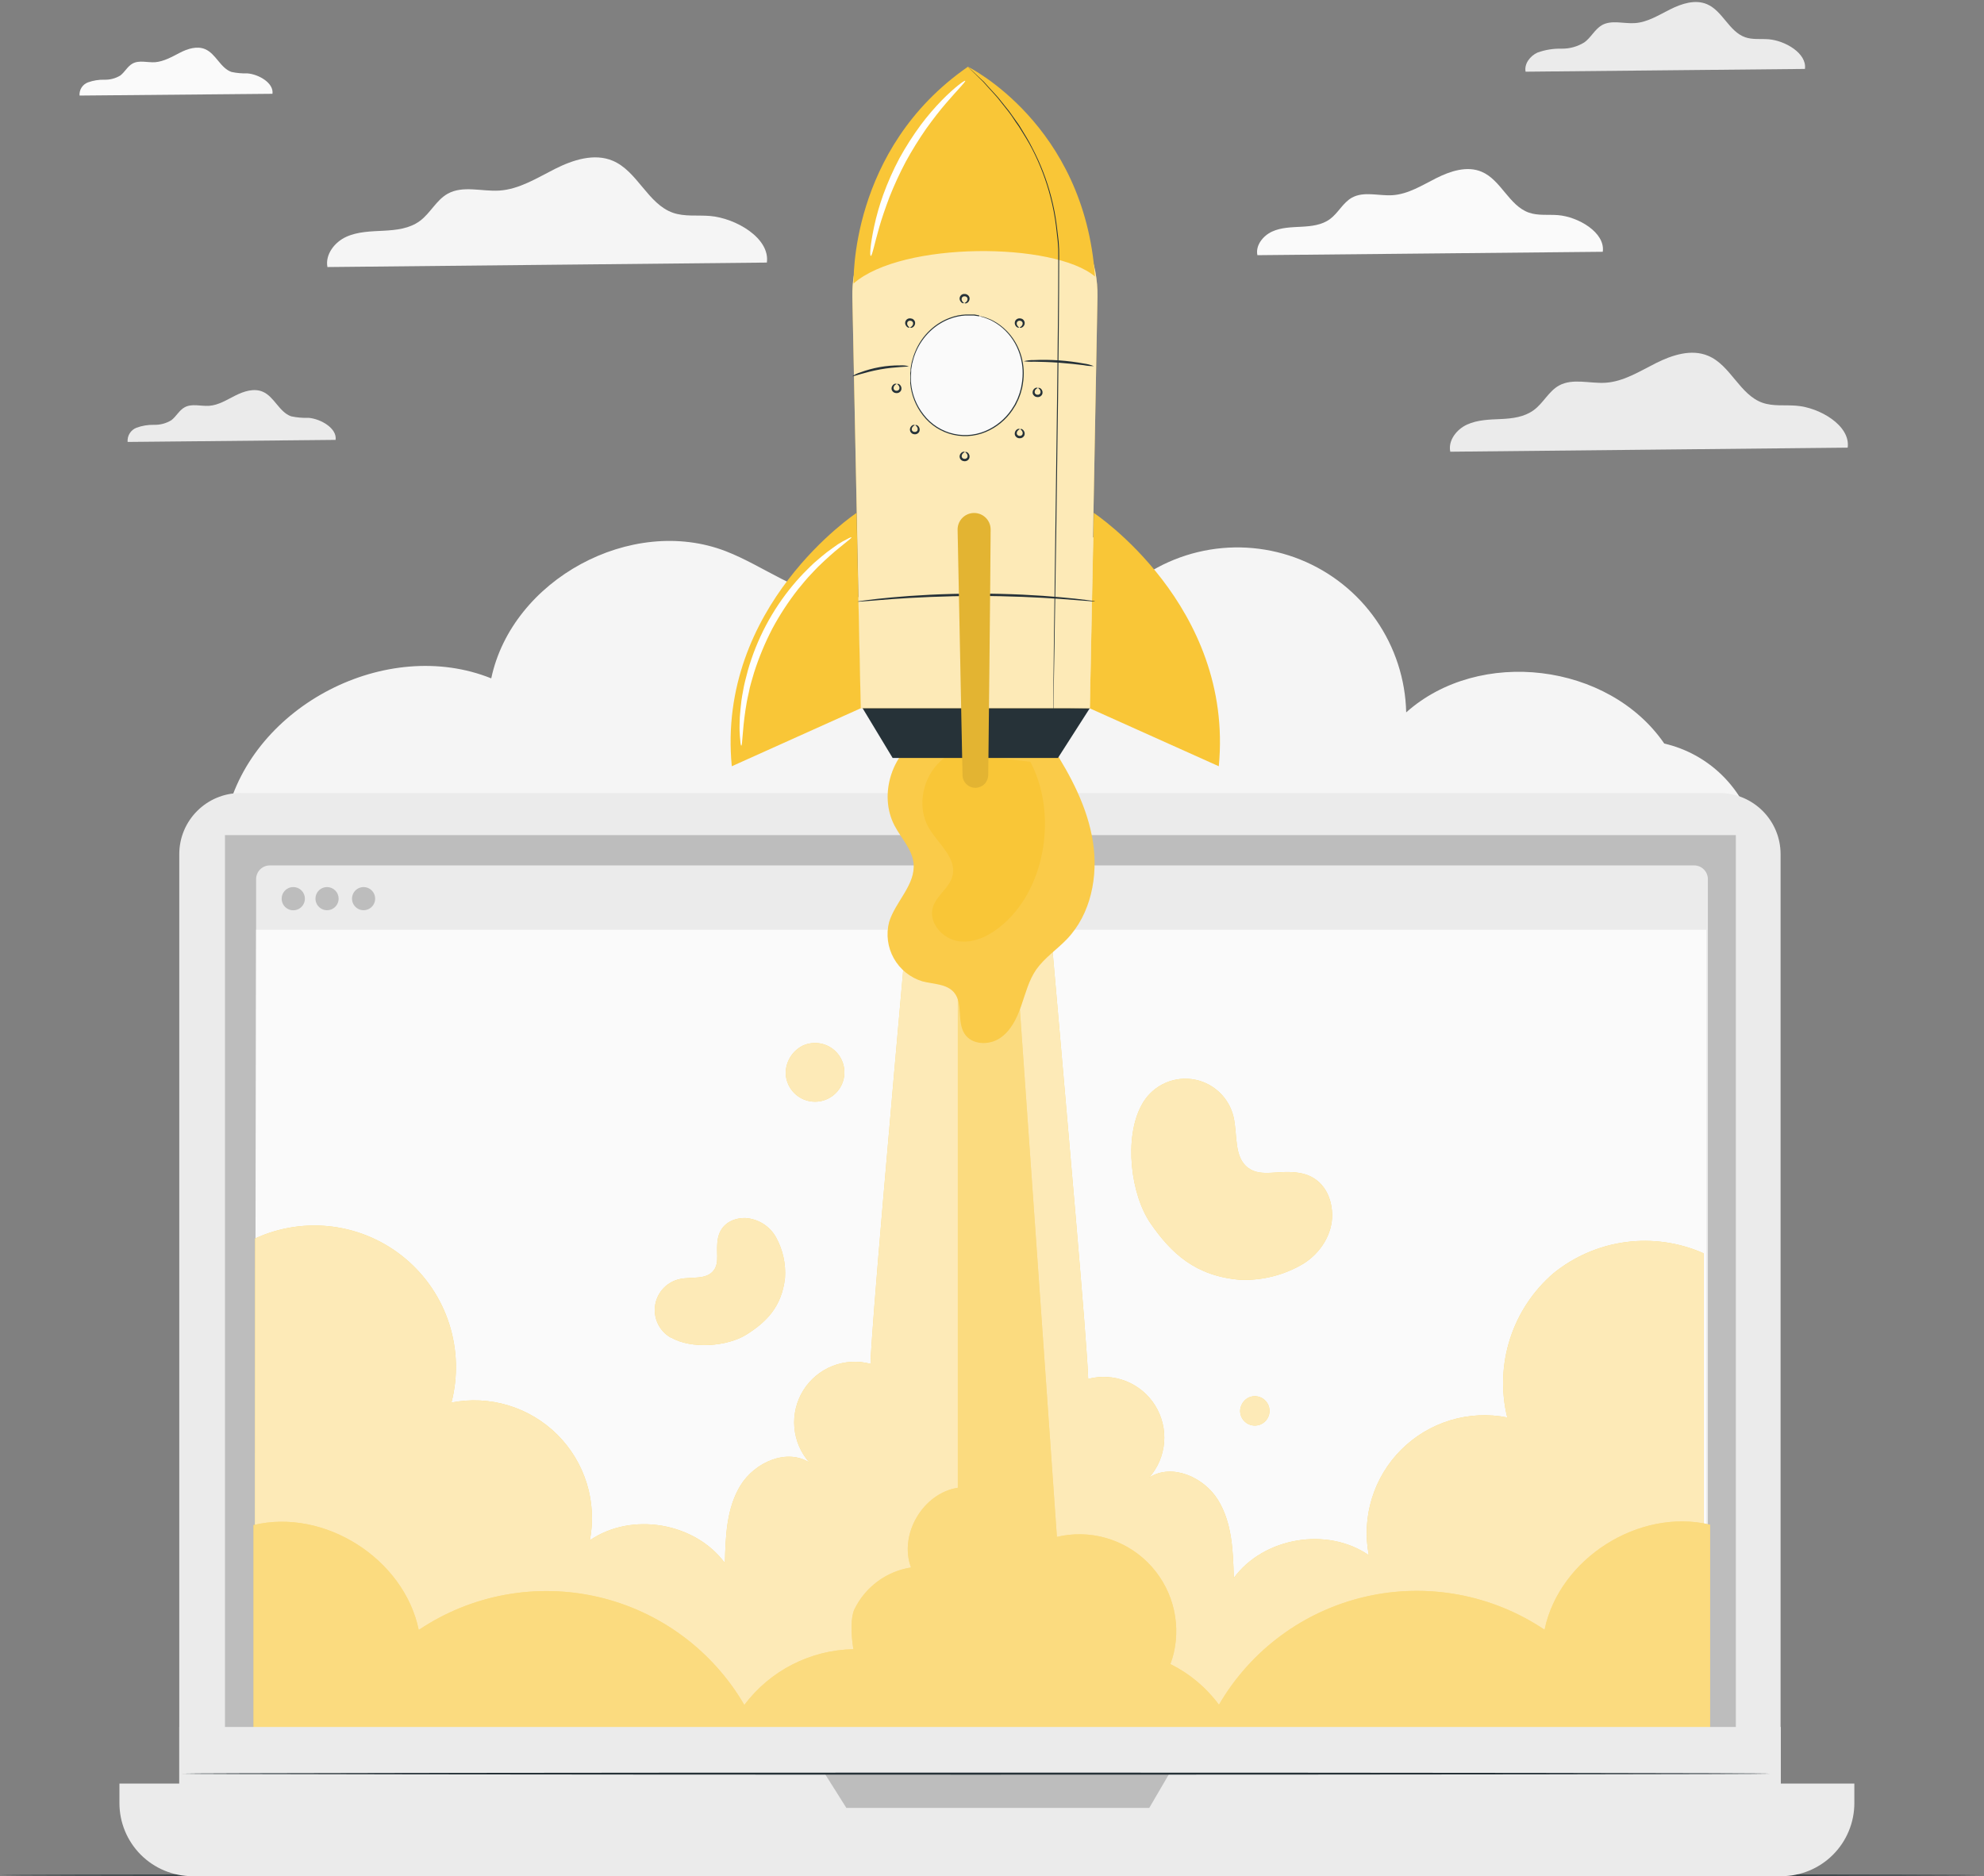
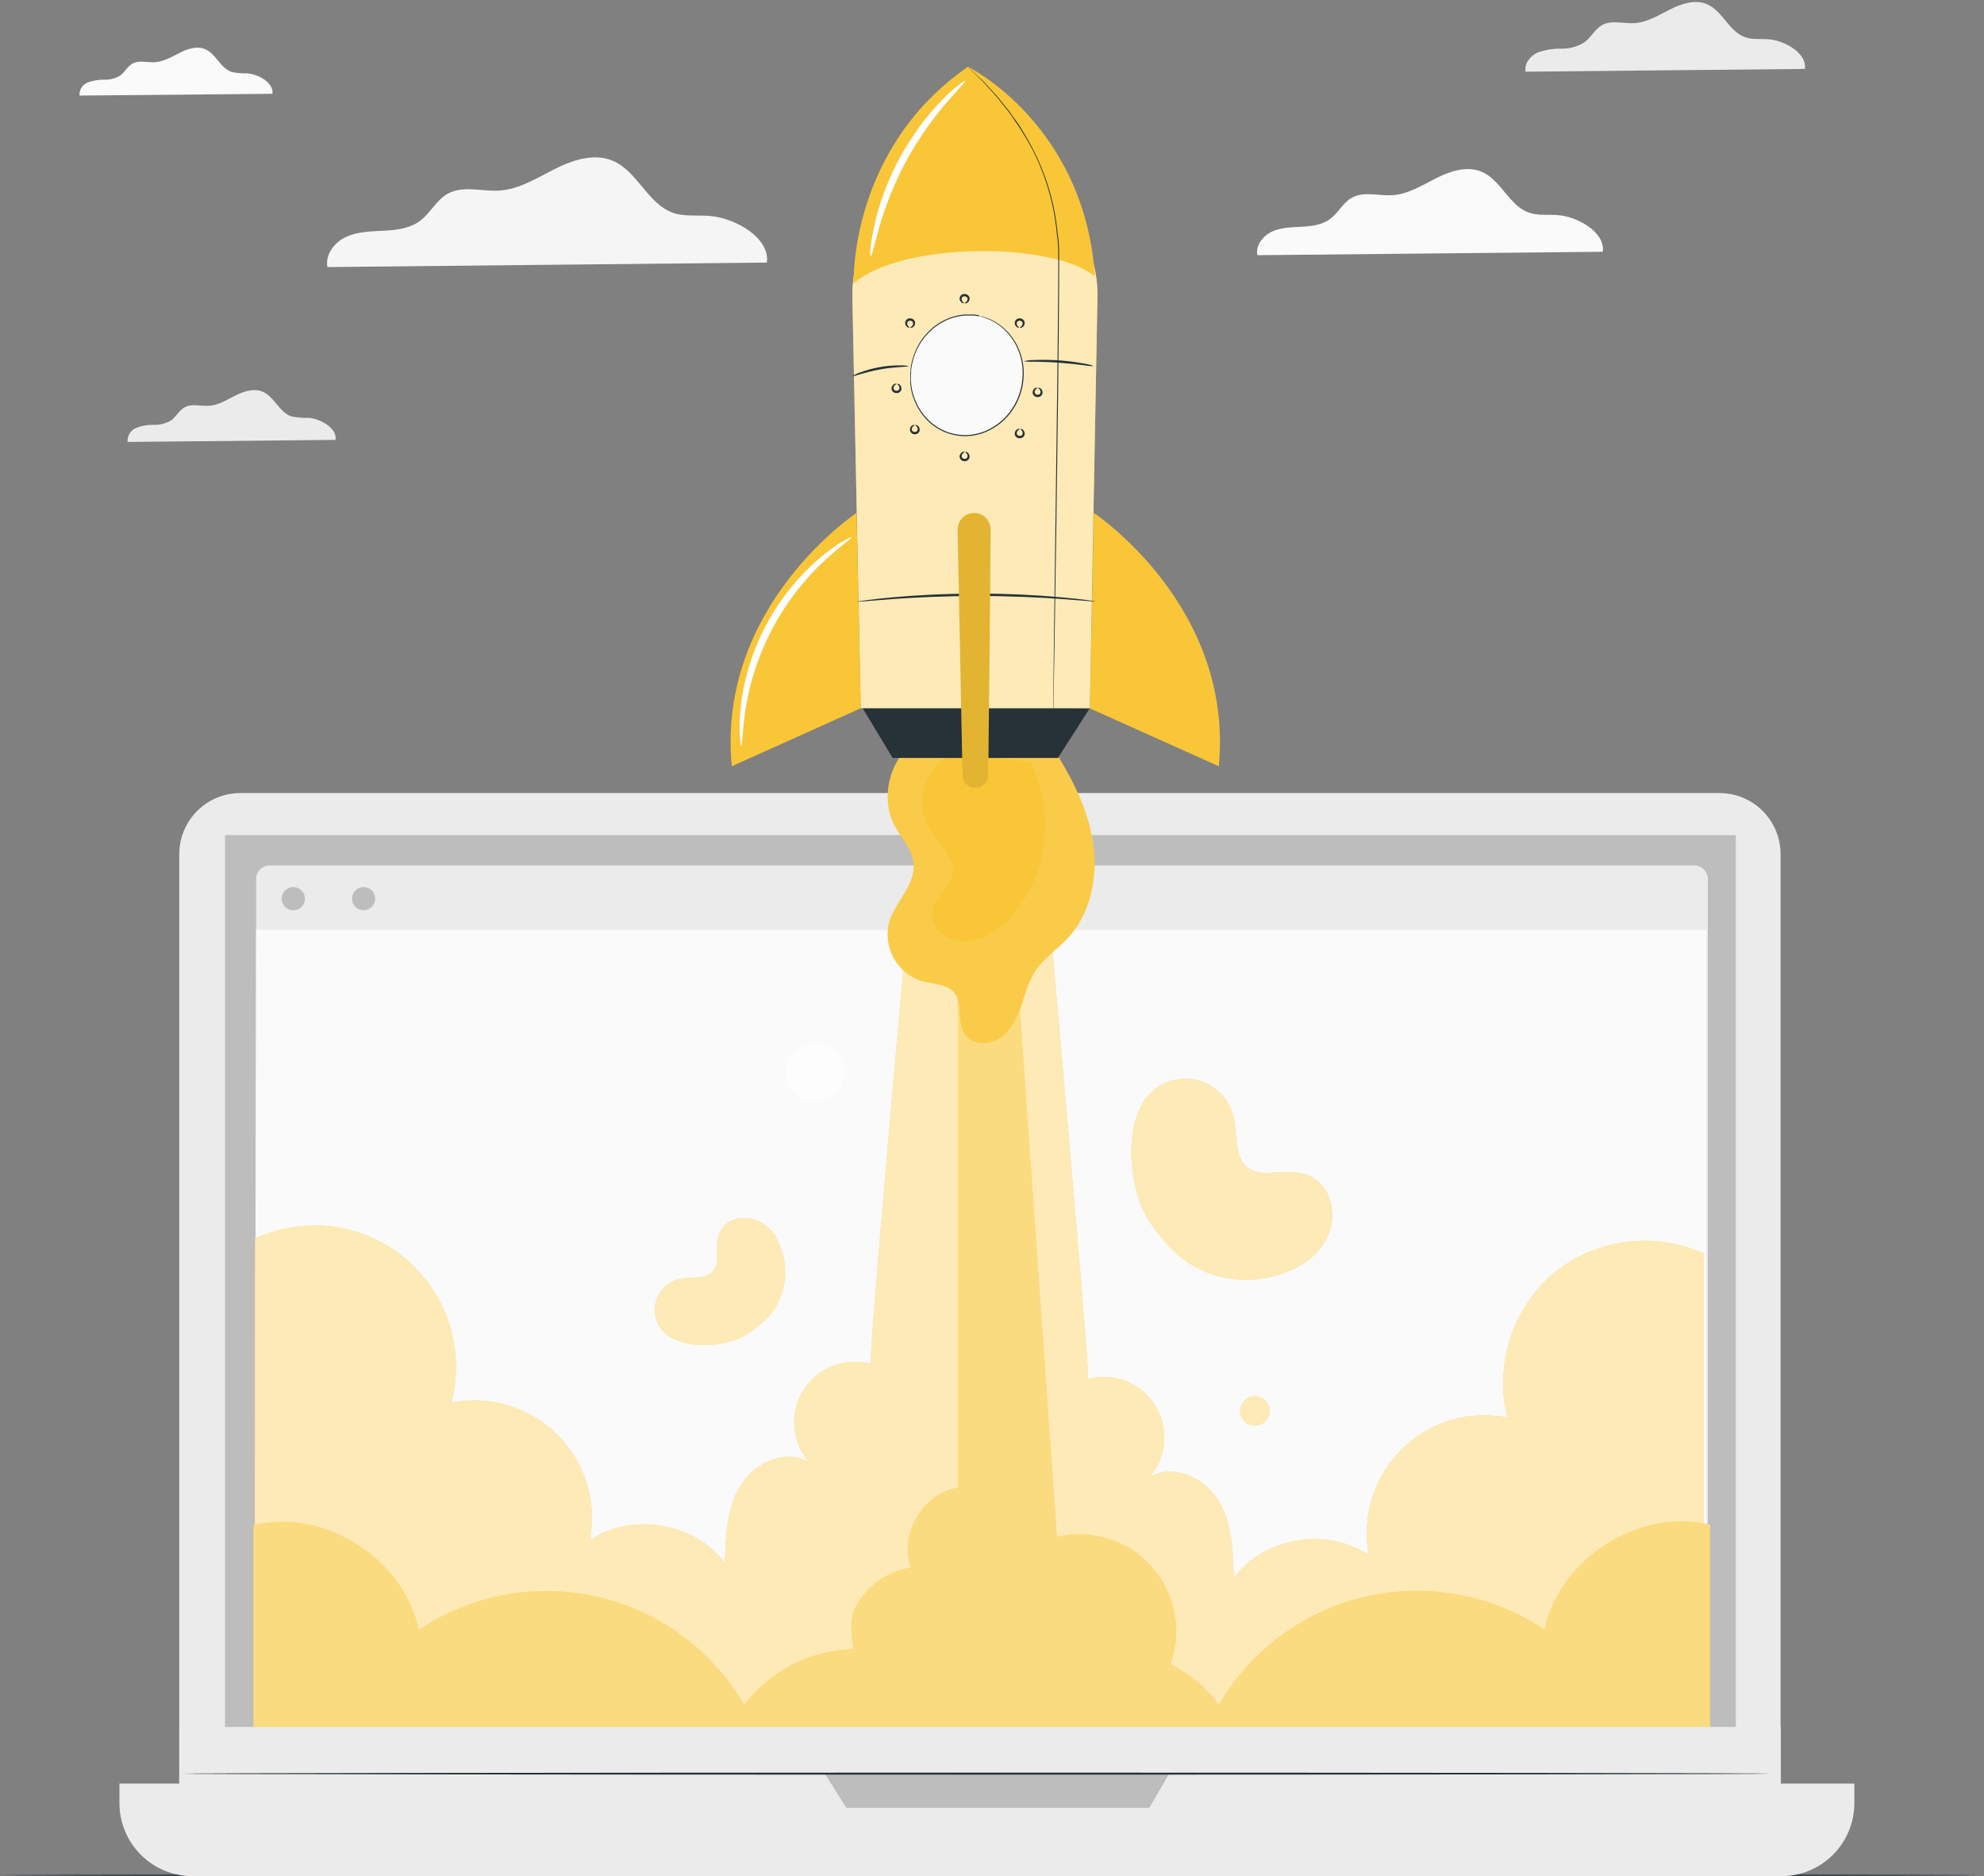
<svg xmlns="http://www.w3.org/2000/svg" id="image_9" viewBox="0 0 332 314" fill="none">
  <rect x="0" y="0" width="332" height="314" fill="#808080" stroke="none" />
  <style>
                @-webkit-keyframes opacity_img9 {
                    0% {
                        opacity: 1;
                    }

                    50% {
                        opacity: 0;
                    }

                    100% {
                        opacity: 1;
                    }
                }

                @keyframes opacity_img9 {
                    0% {
                        opacity: 1;
                    }

                    50% {
                        opacity: 0;
                    }

                    100% {
                        opacity: 1;
                    }
                }

                #image_9 .opacity {
                    -webkit-animation: opacity_img9 4s ease-in-out infinite;
                    animation: opacity_img9 4s ease-in-out infinite;
                }

                #image_9 .opacity.opacity1 {
                    -webkit-animation-duration: 4s;
                    animation-duration: 4s;
                }

                #image_9 .opacity.opacity2 {
                    -webkit-animation-duration: 5s;
                    animation-duration: 5s;
                }

                #image_9 .opacity.opacity3 {
                    -webkit-animation-duration: 6s;
                    animation-duration: 6s;
                }

                #image_9 .opacity.opacity4 {
                    -webkit-animation-duration: 7s;
                    animation-duration: 7s;
                }

                @-webkit-keyframes fly_img9 {
                    0% {
                        -webkit-transform: translateY(280px);
                        transform: translateY(280px);
                    }

                    50% {
                        -webkit-transform: translateY(0);
                        transform: translateY(0);
                    }

                    99.99% {
                        -webkit-transform: translateY(0);
                        transform: translateY(0);
                    }

                    100% {
                        -webkit-transform: translateY(280px);
                        transform: translateY(280px);
                    }
                }

                @keyframes fly_img9 {
                    0% {
                        -webkit-transform: translateY(280px);
                        transform: translateY(280px);
                    }

                    50% {
                        -webkit-transform: translateY(0);
                        transform: translateY(0);
                    }

                    99.99% {
                        -webkit-transform: translateY(0);
                        transform: translateY(0);
                    }

                    100% {
                        -webkit-transform: translateY(280px);
                        transform: translateY(280px);
                    }
                }

                #image_9 .fly {
                    -webkit-animation: fly_img9 10s ease-in-out infinite;
                    animation: fly_img9 10s ease-in-out infinite;
                }

                @-webkit-keyframes smoke_img9 {
                    0% {
                        opacity: 1;
                    }

                    60% {
                        opacity: 1;
                    }

                    70% {
                        opacity: 0;
                    }

                    100% {
                        opacity: 0;
                    }
                }

                @keyframes smoke_img9 {
                    0% {
                        opacity: 1;
                    }

                    60% {
                        opacity: 1;
                    }

                    70% {
                        opacity: 0;
                    }

                    100% {
                        opacity: 0;
                    }
                }


                #image_9 .smoke {
                    -webkit-animation: smoke_img9 10s ease-in-out infinite;
                    animation: smoke_img9 10s ease-in-out infinite;
                }

                @-webkit-keyframes rocket_img9 {
                    0% {
                        opacity: 1;
                    }

                    70% {
                        opacity: 1;
                    }

                    80% {
                        opacity: 0;
                    }

                    100% {
                        opacity: 0;
                    }
                }

                @keyframes rocket_img9 {
                    0% {
                        opacity: 1;
                    }

                    70% {
                        opacity: 1;
                    }

                    80% {
                        opacity: 0;
                    }

                    100% {
                        opacity: 0;
                    }
                }


                #image_9 .rocket {
                    -webkit-animation: rocket_img9 10s ease-in-out infinite;
                    animation: rocket_img9 10s ease-in-out infinite;
                }
            </style>
-   <path d="M278.497 124.43C269.21 110.917 247.546 108.284 235.31 119.214C235.184 113.688 233.439 108.321 230.293 103.777C227.146 99.232 222.736 95.71 217.608 93.647C212.48 91.584 206.859 91.071 201.442 92.17C196.025 93.269 191.05 95.933 187.132 99.832C188.88 93.69 182.435 87.701 176.061 87.372C169.687 87.042 163.783 90.467 158.315 93.76C152.846 97.052 146.907 100.443 140.533 100.015C133.632 99.551 127.897 94.736 121.453 92.243C105.672 86.143 85.7 96.968 82.204 113.521C64.738 106.501 42.33 118.014 37.936 136.329L293.66 139.313C292.748 135.676 290.85 132.362 288.174 129.736C285.499 127.11 282.15 125.274 278.497 124.43Z" fill="#F5F5F5" />
  <path class="opacity opacity4" d="M268.206 42.135C268.648 38.92 264.113 36.273 260.701 35.999C259.08 35.873 257.388 36.119 255.851 35.585C252.516 34.42 251.182 30.11 247.932 28.741C245.496 27.709 242.695 28.628 240.336 29.815C237.978 31.001 235.647 32.496 233.007 32.665C230.719 32.812 228.227 31.963 226.226 33.079C224.731 33.914 223.945 35.634 222.569 36.652C221.193 37.67 219.466 37.852 217.788 37.944C216.11 38.035 214.39 38.056 212.874 38.751C211.358 39.446 210.066 41.061 210.41 42.703L268.206 42.135Z" fill="#FAFAFA" />
  <path class="opacity opacity3" d="M45.595 15.697C45.84 13.9 43.313 12.426 41.383 12.279C40.494 12.308 39.605 12.228 38.736 12.04C36.876 11.394 36.132 8.986 34.313 8.221C32.959 7.652 31.393 8.158 30.101 8.825C28.81 9.492 27.427 10.292 25.96 10.411C24.675 10.496 23.292 10.018 22.169 10.643C21.333 11.113 20.898 12.047 20.133 12.637C19.331 13.124 18.404 13.368 17.465 13.339C16.528 13.316 15.595 13.469 14.714 13.788C14.272 13.954 13.897 14.258 13.644 14.656C13.391 15.053 13.273 15.522 13.31 15.992L45.595 15.697Z" fill="#FAFAFA" />
-   <path class="opacity opacity2" d="M309.189 74.911C309.694 71.219 304.485 68.179 300.568 67.891C298.694 67.737 296.756 68.025 294.952 67.407C291.119 66.073 289.589 61.089 285.826 59.537C283.018 58.358 279.81 59.411 277.093 60.773C274.376 62.135 271.702 63.855 268.669 64.051C266.03 64.22 263.172 63.244 260.863 64.528C259.15 65.49 258.251 67.47 256.651 68.635C255.05 69.801 253.078 70.039 251.161 70.124C249.245 70.208 247.244 70.25 245.496 71.05C243.748 71.85 242.295 73.704 242.688 75.592L309.189 74.911Z" fill="#EBEBEB" />
  <path class="opacity opacity1" d="M302.035 11.534C302.393 8.93 298.722 6.796 295.963 6.571C294.65 6.466 293.281 6.67 292.039 6.234C289.336 5.294 288.262 1.805 285.629 0.696C283.657 -0.133 281.417 0.604 279.487 1.566C277.556 2.528 275.689 3.735 273.555 3.869C271.702 3.988 269.687 3.3 268.065 4.206C266.858 4.908 266.226 6.312 265.11 7.098C263.958 7.81 262.624 8.173 261.27 8.144C259.912 8.114 258.56 8.336 257.283 8.797C256.054 9.358 255.036 10.664 255.289 11.998L302.035 11.534Z" fill="#EBEBEB" />
  <path class="opacity opacity4" d="M56.16 73.612C56.426 71.675 53.696 70.102 51.646 69.92C50.663 69.96 49.679 69.875 48.718 69.667C46.711 68.965 45.91 66.375 43.952 65.546C42.485 64.929 40.8 65.483 39.382 66.192C37.964 66.901 36.574 67.807 34.973 67.912C33.569 67.996 32.095 67.491 30.888 68.165C29.982 68.663 29.484 69.702 28.683 70.313C27.819 70.845 26.82 71.115 25.805 71.092C24.796 71.068 23.791 71.232 22.843 71.577C22.371 71.76 21.971 72.09 21.703 72.519C21.435 72.948 21.313 73.452 21.355 73.956L56.16 73.612Z" fill="#EBEBEB" />
  <path class="opacity opacity2" d="M128.325 43.939C128.887 39.853 123.116 36.491 118.785 36.14C116.714 35.971 114.573 36.287 112.607 35.606C108.395 34.125 106.669 28.642 102.534 26.901C99.438 25.596 95.872 26.754 92.874 28.263C89.877 29.773 86.907 31.675 83.552 31.892C80.638 32.075 77.472 30.994 74.917 32.419C73.015 33.479 72.025 35.669 70.27 36.968C68.515 38.267 66.318 38.498 64.191 38.611C62.063 38.723 59.866 38.751 57.929 39.636C55.991 40.52 54.391 42.584 54.791 44.69L128.325 43.939Z" fill="#F5F5F5" />
  <path d="M331.28 313.802C331.28 313.907 257.184 313.991 165.805 313.991C74.426 313.991 0.316 313.907 0.316 313.802C0.316 313.696 74.398 313.619 165.805 313.619C257.212 313.619 331.28 313.703 331.28 313.802Z" fill="#263238" />
  <path d="M287.732 132.714H40.228C34.579 132.714 30 137.293 30 142.942V299.684C30 305.333 34.579 309.913 40.228 309.913H287.732C293.381 309.913 297.96 305.333 297.96 299.684V142.942C297.96 137.293 293.381 132.714 287.732 132.714Z" fill="#EBEBEB" />
  <path d="M290.473 139.755H37.648V289.4H290.473V139.755Z" fill="#BDBDBD" />
  <path d="M283.495 144.823H45.152C43.885 144.823 42.857 145.851 42.857 147.119V286.627C42.857 287.895 43.885 288.923 45.152 288.923H283.495C284.763 288.923 285.791 287.895 285.791 286.627V147.119C285.791 145.851 284.763 144.823 283.495 144.823Z" fill="#EBEBEB" />
  <path d="M285.531 289.133H42.597L42.857 155.592H285.531V289.133Z" fill="#FAFAFA" />
  <path d="M62.779 150.39C62.778 150.773 62.663 151.147 62.45 151.465C62.236 151.782 61.933 152.03 61.579 152.175C61.224 152.321 60.835 152.358 60.46 152.283C60.084 152.207 59.74 152.022 59.469 151.751C59.199 151.479 59.015 151.134 58.941 150.759C58.867 150.383 58.906 149.994 59.053 149.64C59.2 149.286 59.448 148.984 59.766 148.772C60.085 148.559 60.459 148.446 60.842 148.446C61.097 148.446 61.349 148.496 61.585 148.594C61.821 148.692 62.035 148.835 62.215 149.016C62.395 149.196 62.537 149.411 62.634 149.647C62.731 149.882 62.78 150.135 62.779 150.39Z" fill="#BDBDBD" />
  <path d="M51.021 150.39C51.021 150.775 50.907 151.151 50.693 151.471C50.479 151.791 50.175 152.04 49.819 152.187C49.463 152.334 49.072 152.372 48.694 152.297C48.317 152.221 47.971 152.035 47.699 151.763C47.427 151.49 47.243 151.143 47.168 150.765C47.094 150.388 47.134 149.996 47.282 149.641C47.43 149.286 47.681 148.983 48.001 148.77C48.322 148.557 48.699 148.444 49.084 148.446C49.339 148.446 49.591 148.496 49.827 148.594C50.062 148.692 50.276 148.835 50.456 149.016C50.636 149.196 50.779 149.411 50.876 149.647C50.972 149.882 51.022 150.135 51.021 150.39Z" fill="#BDBDBD" />
-   <path d="M56.665 150.39C56.664 150.773 56.549 151.147 56.335 151.465C56.121 151.782 55.818 152.03 55.464 152.175C55.11 152.321 54.721 152.358 54.345 152.283C53.97 152.207 53.625 152.022 53.355 151.751C53.085 151.479 52.901 151.134 52.827 150.759C52.753 150.383 52.791 149.994 52.938 149.64C53.085 149.286 53.333 148.984 53.652 148.772C53.97 148.559 54.345 148.446 54.727 148.446C54.983 148.446 55.235 148.496 55.471 148.594C55.706 148.692 55.92 148.835 56.1 149.016C56.28 149.196 56.423 149.411 56.52 149.647C56.617 149.882 56.666 150.135 56.665 150.39Z" fill="#BDBDBD" />
  <g class="fly">
    <g class="smoke">
      <path d="M259.943 213.086C256.558 216.004 254.045 219.801 252.683 224.058C251.32 228.314 251.16 232.865 252.221 237.206C249.056 236.582 245.785 236.744 242.697 237.679C239.608 238.615 236.797 240.294 234.51 242.569C232.222 244.845 230.528 247.648 229.577 250.731C228.626 253.815 228.447 257.084 229.055 260.253C222.098 255.466 211.463 257.256 206.458 264.065C206.353 259.572 206.177 254.834 203.818 251.008C201.46 247.182 196.096 244.823 192.313 247.252C193.747 245.618 194.618 243.567 194.798 241.4C194.977 239.233 194.456 237.066 193.311 235.218C192.166 233.37 190.458 231.939 188.438 231.135C186.418 230.332 184.193 230.199 182.091 230.755C181.986 225.364 178.581 187.189 175.773 154.981H151.793C148.985 186.627 145.777 222.977 145.672 228.235C143.565 227.666 141.33 227.793 139.301 228.596C137.271 229.399 135.555 230.836 134.408 232.692C133.26 234.549 132.743 236.726 132.932 238.9C133.121 241.074 134.007 243.13 135.458 244.76C131.674 242.331 126.332 244.697 123.952 248.516C121.572 252.335 121.411 257.08 121.305 261.573C116.3 254.771 105.672 252.973 98.708 257.761C99.316 254.592 99.137 251.322 98.186 248.239C97.235 245.156 95.541 242.353 93.254 240.077C90.966 237.802 88.155 236.122 85.066 235.187C81.978 234.252 78.707 234.09 75.542 234.714C76.667 230.373 76.536 225.801 75.165 221.53C73.794 217.26 71.239 213.467 67.797 210.591C64.356 207.715 60.168 205.876 55.722 205.286C51.276 204.696 46.754 205.38 42.681 207.259V289.063H285.082V209.737C280.991 207.92 276.477 207.271 272.04 207.862C267.603 208.453 263.416 210.261 259.943 213.086Z" fill="#F9C637" />
      <g opacity="0.8">
        <path opacity="0.8" d="M259.943 213.086C256.558 216.004 254.045 219.801 252.683 224.058C251.32 228.314 251.16 232.865 252.221 237.206C249.056 236.582 245.785 236.744 242.697 237.679C239.608 238.615 236.797 240.294 234.51 242.569C232.222 244.845 230.528 247.648 229.577 250.731C228.626 253.815 228.447 257.084 229.055 260.253C222.098 255.466 211.463 257.256 206.458 264.065C206.353 259.572 206.177 254.834 203.818 251.008C201.46 247.182 196.096 244.823 192.313 247.252C193.747 245.618 194.618 243.567 194.798 241.4C194.977 239.233 194.456 237.066 193.311 235.218C192.166 233.37 190.458 231.939 188.438 231.135C186.418 230.332 184.193 230.199 182.091 230.755C181.986 225.364 178.581 187.189 175.773 154.981H151.793C148.985 186.627 145.777 222.977 145.672 228.235C143.565 227.666 141.33 227.793 139.301 228.596C137.271 229.399 135.555 230.836 134.408 232.692C133.26 234.549 132.743 236.726 132.932 238.9C133.121 241.074 134.007 243.13 135.458 244.76C131.674 242.331 126.332 244.697 123.952 248.516C121.572 252.335 121.411 257.08 121.305 261.573C116.3 254.771 105.672 252.973 98.708 257.761C99.316 254.592 99.137 251.322 98.186 248.239C97.235 245.156 95.541 242.353 93.254 240.077C90.966 237.802 88.155 236.122 85.066 235.187C81.978 234.252 78.707 234.09 75.542 234.714C76.667 230.373 76.536 225.801 75.165 221.53C73.794 217.26 71.239 213.467 67.797 210.591C64.356 207.715 60.168 205.876 55.722 205.286C51.276 204.696 46.754 205.38 42.681 207.259V289.063H285.082V209.737C280.991 207.92 276.477 207.271 272.04 207.862C267.603 208.453 263.416 210.261 259.943 213.086Z" fill="white" />
      </g>
      <path d="M258.462 272.728C254.112 269.806 249.208 267.807 244.055 266.856C238.901 265.905 233.608 266.021 228.501 267.197C223.394 268.374 218.583 270.585 214.365 273.696C210.148 276.806 206.613 280.748 203.98 285.279C201.847 282.398 199.061 280.064 195.851 278.47C196.078 277.865 196.268 277.246 196.419 276.617C197.04 273.927 196.965 271.124 196.2 268.472C195.434 265.82 194.005 263.407 192.046 261.462C190.088 259.516 187.665 258.103 185.008 257.356C182.351 256.609 179.547 256.553 176.861 257.192L169.687 154.981H160.28V248.972C154.454 249.864 150.389 256.764 152.446 262.31C150.416 262.626 148.493 263.43 146.843 264.652C145.192 265.875 143.863 267.48 142.969 269.33C142.407 270.537 142.323 273.093 142.807 275.985C139.256 276.05 135.766 276.924 132.603 278.54C129.44 280.157 126.688 282.474 124.555 285.315C121.922 280.784 118.388 276.841 114.17 273.731C109.952 270.621 105.141 268.409 100.034 267.232C94.928 266.056 89.634 265.94 84.48 266.891C79.327 267.842 74.423 269.841 70.073 272.763C67.609 260.829 54.264 252.349 42.414 255.213V289.281L151.779 289.14C152.53 289.355 153.308 289.463 154.089 289.463L180.821 289.147L286.17 289.281V255.15C274.292 252.313 260.947 260.794 258.462 272.728Z" fill="#F9C637" />
      <g opacity="0.6">
        <path opacity="0.6" d="M258.462 272.728C254.112 269.806 249.208 267.807 244.055 266.856C238.901 265.905 233.608 266.021 228.501 267.197C223.394 268.374 218.583 270.585 214.365 273.696C210.148 276.806 206.613 280.748 203.98 285.279C201.847 282.398 199.061 280.064 195.851 278.47C196.078 277.865 196.268 277.246 196.419 276.617C197.04 273.927 196.965 271.124 196.2 268.472C195.434 265.82 194.005 263.407 192.046 261.462C190.088 259.516 187.665 258.103 185.008 257.356C182.351 256.609 179.547 256.553 176.861 257.192L169.687 154.981H160.28V248.972C154.454 249.864 150.389 256.764 152.446 262.31C150.416 262.626 148.493 263.43 146.843 264.652C145.192 265.875 143.863 267.48 142.969 269.33C142.407 270.537 142.323 273.093 142.807 275.985C139.256 276.05 135.766 276.924 132.603 278.54C129.44 280.157 126.688 282.474 124.555 285.315C121.922 280.784 118.388 276.841 114.17 273.731C109.952 270.621 105.141 268.409 100.034 267.232C94.928 266.056 89.634 265.94 84.48 266.891C79.327 267.842 74.423 269.841 70.073 272.763C67.609 260.829 54.264 252.349 42.414 255.213V289.281L151.779 289.14C152.53 289.355 153.308 289.463 154.089 289.463L180.821 289.147L286.17 289.281V255.15C274.292 252.313 260.947 260.794 258.462 272.728Z" fill="white" />
      </g>
      <path d="M154.741 122.984C149.35 125.546 146.907 132.931 149.715 138.203C150.824 140.309 152.635 142.114 152.874 144.458C153.239 148.052 149.842 150.86 148.789 154.286C148.254 156.339 148.535 158.52 149.571 160.371C150.607 162.222 152.319 163.601 154.348 164.22C156.195 164.704 158.406 164.62 159.641 166.073C161.221 167.926 160.077 170.987 161.432 173.03C162.646 174.862 165.489 174.953 167.321 173.732C169.154 172.51 170.164 170.397 170.887 168.319C171.611 166.241 172.151 164.058 173.401 162.247C174.805 160.26 176.876 158.898 178.546 157.15C182.562 152.938 183.79 146.62 182.885 140.857C181.979 135.094 179.192 129.822 176.04 124.929" fill="#F9C637" />
      <g opacity="0.3">
        <path opacity="0.3" d="M154.741 122.984C149.35 125.546 146.907 132.931 149.715 138.203C150.824 140.309 152.635 142.114 152.874 144.458C153.239 148.052 149.842 150.86 148.789 154.286C148.254 156.339 148.535 158.52 149.571 160.371C150.607 162.222 152.319 163.601 154.348 164.22C156.195 164.704 158.406 164.62 159.641 166.073C161.221 167.926 160.077 170.987 161.432 173.03C162.646 174.862 165.489 174.953 167.321 173.732C169.154 172.51 170.164 170.397 170.887 168.319C171.611 166.241 172.151 164.058 173.401 162.247C174.805 160.26 176.876 158.898 178.546 157.15C182.562 152.938 183.79 146.62 182.885 140.857C181.979 135.094 179.192 129.822 176.04 124.929" fill="white" />
      </g>
      <path d="M159.48 126.017C154.91 128.031 152.909 134.37 155.493 138.653C157.072 141.264 160.133 143.623 159.389 146.578C158.883 148.586 156.735 149.815 156.117 151.787C155.296 154.413 157.781 157.2 160.519 157.529C163.257 157.859 165.896 156.399 167.967 154.581C175.135 148.263 176.883 135.908 172.411 127.477" fill="#F9C637" />
      <path d="M112.256 223.847C111.312 223.312 110.555 222.5 110.086 221.52C109.618 220.541 109.461 219.442 109.637 218.371C109.813 217.299 110.314 216.308 111.071 215.53C111.828 214.752 112.805 214.225 113.871 214.019C115.795 213.64 118.202 214.188 119.41 212.615C120.512 211.211 119.684 209.358 120.168 207.112C120.652 204.865 122.583 203.805 124.71 203.833C125.776 203.895 126.809 204.227 127.713 204.796C128.617 205.366 129.361 206.155 129.877 207.091C131.015 209.171 131.53 211.535 131.358 213.9C130.789 218.751 128.199 221.236 124.977 223.293C121.755 225.35 115.654 225.82 112.256 223.805" fill="#F9C637" />
      <g opacity="0.8">
        <path opacity="0.8" d="M112.256 223.847C111.312 223.312 110.555 222.5 110.086 221.52C109.618 220.541 109.461 219.442 109.637 218.371C109.813 217.299 110.314 216.308 111.071 215.53C111.828 214.752 112.805 214.225 113.871 214.019C115.795 213.64 118.202 214.188 119.41 212.615C120.512 211.211 119.684 209.358 120.168 207.112C120.652 204.865 122.583 203.805 124.71 203.833C125.776 203.895 126.809 204.227 127.713 204.796C128.617 205.366 129.361 206.155 129.877 207.091C131.015 209.171 131.53 211.535 131.358 213.9C130.789 218.751 128.199 221.236 124.977 223.293C121.755 225.35 115.654 225.82 112.256 223.805" fill="white" />
      </g>
      <path d="M191.014 184.964C191.796 183.467 193.017 182.246 194.513 181.462C196.01 180.679 197.709 180.372 199.385 180.582C201.061 180.792 202.632 181.509 203.888 182.638C205.145 183.766 206.027 185.251 206.416 186.894C207.118 189.878 206.416 193.654 208.894 195.459C211.147 197.094 213.997 195.683 217.535 196.301C221.073 196.919 222.843 199.867 222.92 203.195C222.997 206.522 220.961 209.681 218.146 211.45C214.971 213.35 211.315 214.296 207.616 214.174C200.013 213.577 195.977 209.681 192.572 204.781C189.168 199.881 188.072 190.383 191.014 184.964Z" fill="#F9C637" />
      <g opacity="0.8">
        <path opacity="0.8" d="M191.014 184.964C191.796 183.467 193.017 182.246 194.513 181.462C196.01 180.679 197.709 180.372 199.385 180.582C201.061 180.792 202.632 181.509 203.888 182.638C205.145 183.766 206.027 185.251 206.416 186.894C207.118 189.878 206.416 193.654 208.894 195.459C211.147 197.094 213.997 195.683 217.535 196.301C221.073 196.919 222.843 199.867 222.92 203.195C222.997 206.522 220.961 209.681 218.146 211.45C214.971 213.35 211.315 214.296 207.616 214.174C200.013 213.577 195.977 209.681 192.572 204.781C189.168 199.881 188.072 190.383 191.014 184.964Z" fill="white" />
      </g>
-       <path d="M134.285 175.009C133.439 175.444 132.729 176.105 132.234 176.917C131.738 177.729 131.477 178.663 131.477 179.614C131.513 180.671 131.888 181.689 132.548 182.516C133.207 183.342 134.116 183.934 135.139 184.203C136.162 184.472 137.244 184.404 138.225 184.008C139.206 183.613 140.033 182.912 140.584 182.009C141.135 181.106 141.379 180.049 141.281 178.996C141.184 177.943 140.749 176.949 140.041 176.163C139.334 175.377 138.391 174.84 137.354 174.632C136.317 174.424 135.241 174.557 134.285 175.009Z" fill="#F9C637" />
      <g opacity="0.8">
        <path opacity="0.8" d="M134.285 175.009C133.439 175.444 132.729 176.105 132.234 176.917C131.738 177.729 131.477 178.663 131.477 179.614C131.513 180.671 131.888 181.689 132.548 182.516C133.207 183.342 134.116 183.934 135.139 184.203C136.162 184.472 137.244 184.404 138.225 184.008C139.206 183.613 140.033 182.912 140.584 182.009C141.135 181.106 141.379 180.049 141.281 178.996C141.184 177.943 140.749 176.949 140.041 176.163C139.334 175.377 138.391 174.84 137.354 174.632C136.317 174.424 135.241 174.557 134.285 175.009Z" fill="white" />
      </g>
      <path d="M208.922 233.879C208.5 234.098 208.146 234.429 207.899 234.834C207.651 235.24 207.519 235.706 207.518 236.182C207.535 236.712 207.722 237.223 208.053 237.638C208.383 238.053 208.839 238.351 209.352 238.486C209.865 238.622 210.408 238.588 210.901 238.39C211.393 238.192 211.808 237.84 212.084 237.387C212.361 236.934 212.483 236.403 212.434 235.875C212.385 235.347 212.166 234.848 211.811 234.454C211.455 234.06 210.982 233.791 210.462 233.687C209.941 233.584 209.401 233.651 208.922 233.879Z" fill="#F9C637" />
      <g opacity="0.8">
        <path opacity="0.8" d="M208.922 233.879C208.5 234.098 208.146 234.429 207.899 234.834C207.651 235.24 207.519 235.706 207.518 236.182C207.535 236.712 207.722 237.223 208.053 237.638C208.383 238.053 208.839 238.351 209.352 238.486C209.865 238.622 210.408 238.588 210.901 238.39C211.393 238.192 211.808 237.84 212.084 237.387C212.361 236.934 212.483 236.403 212.434 235.875C212.385 235.347 212.166 234.848 211.811 234.454C211.455 234.06 210.982 233.791 210.462 233.687C209.941 233.584 209.401 233.651 208.922 233.879Z" fill="white" />
      </g>
    </g>
    <g class="rocket">
      <path d="M183.039 85.834C183.039 85.834 206.514 101.362 203.952 128.228L182.372 118.54L183.039 85.834Z" fill="#F9C637" />
      <path d="M144.036 118L149.371 126.838H177.037L182.372 118.505L144.036 118Z" fill="#263238" />
      <path d="M161.769 28.825C156.504 29.178 151.578 31.545 148.014 35.436C144.45 39.327 142.523 44.441 142.632 49.716L144.036 118.512H182.372L183.65 49.681C183.704 46.84 183.167 44.018 182.073 41.395C180.978 38.771 179.351 36.404 177.294 34.443C175.236 32.482 172.794 30.97 170.121 30.003C167.449 29.036 164.604 28.635 161.769 28.825Z" fill="#F9C637" />
      <g opacity="0.8">
        <path opacity="0.8" d="M161.769 28.825C156.504 29.178 151.578 31.545 148.014 35.436C144.45 39.327 142.523 44.441 142.632 49.716L144.036 118.512H182.372L183.65 49.681C183.704 46.84 183.167 44.018 182.073 41.395C180.978 38.771 179.351 36.404 177.294 34.443C175.236 32.482 172.794 30.97 170.121 30.003C167.449 29.036 164.604 28.635 161.769 28.825Z" fill="white" />
      </g>
      <path d="M143.334 85.834C143.334 85.834 119.887 101.362 122.456 128.228L144.036 118.526L143.334 85.834Z" fill="#F9C637" />
      <path d="M142.843 47.435C150.951 40.338 176.398 40.492 183.229 46.27C181.474 20.731 161.972 11.169 161.972 11.169C142.021 24.985 142.843 47.435 142.843 47.435Z" fill="#F9C637" />
      <path d="M161.972 11.177L162.204 11.387C162.351 11.527 162.576 11.731 162.857 12.005L163.924 13.016L164.626 13.662L165.328 14.448C165.833 15.002 166.409 15.613 167.019 16.301L168.887 18.632C169.203 19.06 169.519 19.523 169.849 19.987C170.178 20.45 170.551 20.927 170.845 21.454C171.47 22.493 172.165 23.56 172.762 24.788C174.131 27.399 175.194 30.16 175.928 33.016C176.342 34.603 176.649 36.217 176.847 37.846C176.967 38.688 177.03 39.544 177.149 40.394C177.226 41.276 177.256 42.162 177.241 43.047C177.241 50.173 177.149 58.007 177.058 66.213C176.862 82.668 176.63 97.558 176.454 108.333C176.363 113.718 176.286 118.077 176.23 121.096C176.23 122.598 176.174 123.77 176.16 124.606C176.16 124.999 176.16 125.308 176.16 125.504C176.16 125.701 176.16 125.813 176.16 125.813C176.16 125.813 176.16 125.708 176.16 125.504C176.16 125.301 176.16 124.999 176.16 124.606C176.16 123.805 176.16 122.633 176.195 121.096C176.23 118.077 176.286 113.718 176.349 108.333C176.489 97.544 176.679 82.654 176.897 66.213C176.988 57.986 177.093 50.152 177.093 43.047C177.112 42.171 177.082 41.295 177.002 40.422C176.89 39.558 176.826 38.709 176.714 37.874C176.518 36.25 176.213 34.641 175.801 33.058C175.077 30.214 174.028 27.463 172.678 24.858C172.046 23.63 171.351 22.563 170.712 21.524C170.403 20.997 170.01 20.534 169.722 20.057C169.434 19.579 169.09 19.13 168.774 18.702L166.921 16.364C166.317 15.662 165.749 15.066 165.243 14.504L164.541 13.711L163.875 13.058L162.822 12.033L162.183 11.401L161.972 11.177Z" fill="#263238" />
      <path d="M170.938 64.832C172.143 59.372 169.008 54.039 163.935 52.919C158.861 51.799 153.772 55.316 152.567 60.776C151.361 66.235 154.497 71.568 159.57 72.688C164.643 73.808 169.732 70.291 170.938 64.832Z" fill="#FAFAFA" />
      <path d="M163.931 52.917C163.877 52.925 163.823 52.925 163.769 52.917L163.313 52.854L162.976 52.798H162.562H162.084C161.909 52.798 161.726 52.798 161.537 52.798C161.11 52.825 160.685 52.881 160.266 52.967C159.768 53.072 159.279 53.22 158.806 53.409C157.65 53.87 156.593 54.547 155.689 55.403C154.594 56.436 153.739 57.696 153.183 59.095C153.028 59.477 152.899 59.868 152.797 60.267C152.748 60.471 152.685 60.675 152.635 60.878L152.53 61.51L152.474 61.833V62.156C152.474 62.373 152.439 62.598 152.425 62.816C152.411 63.033 152.425 63.258 152.425 63.483V63.819L152.46 64.163C152.645 66.071 153.376 67.884 154.566 69.386C155.819 71.019 157.607 72.157 159.617 72.602C161.626 73.046 163.728 72.767 165.552 71.815C167.255 70.942 168.673 69.6 169.638 67.947L169.813 67.659L169.961 67.351L170.256 66.754L170.487 66.136L170.6 65.827L170.691 65.511L170.859 64.894C170.909 64.69 170.93 64.479 170.972 64.276C171.042 63.869 171.089 63.459 171.112 63.047C171.206 61.544 170.966 60.039 170.41 58.639C169.767 57 168.687 55.57 167.286 54.504C166.941 54.247 166.58 54.013 166.205 53.802C166.03 53.718 165.875 53.619 165.721 53.549L165.279 53.367L164.892 53.212L164.569 53.114L164.12 52.981C164.069 52.968 164.02 52.949 163.973 52.925H164.127L164.577 53.037L164.913 53.128L165.3 53.276L165.749 53.451L166.24 53.697C166.625 53.906 166.995 54.141 167.349 54.399C167.76 54.709 168.147 55.049 168.508 55.417C169.381 56.323 170.072 57.388 170.544 58.554C171.124 59.971 171.38 61.498 171.295 63.026C171.278 63.445 171.233 63.863 171.161 64.276C171.119 64.486 171.098 64.697 171.049 64.908C171 65.118 170.937 65.329 170.873 65.539L170.789 65.855L170.677 66.164L170.438 66.796L170.143 67.407L169.996 67.723L169.813 68.017C168.839 69.707 167.395 71.077 165.658 71.963C163.794 72.941 161.644 73.229 159.589 72.775C157.534 72.322 155.705 71.156 154.426 69.485C153.224 67.946 152.493 66.094 152.32 64.149V63.806V63.462C152.32 63.237 152.32 63.005 152.32 62.76C152.32 62.514 152.32 62.31 152.376 62.057V61.727L152.425 61.398C152.467 61.187 152.502 60.969 152.537 60.759C152.572 60.548 152.65 60.345 152.706 60.134C152.809 59.729 152.943 59.333 153.106 58.948C153.671 57.526 154.547 56.247 155.668 55.206C156.589 54.346 157.666 53.672 158.841 53.219C159.322 53.033 159.817 52.887 160.322 52.784C160.747 52.703 161.176 52.651 161.607 52.63C161.804 52.63 161.986 52.63 162.162 52.63H162.646H163.06L163.397 52.693L163.853 52.777L163.931 52.917Z" fill="#263238" />
      <path d="M152.053 61.285C152.053 61.405 149.891 61.349 147.286 61.819C144.682 62.289 142.674 63.075 142.632 62.963C143.018 62.682 143.451 62.471 143.91 62.338C146.059 61.532 148.339 61.127 150.635 61.145C151.112 61.114 151.591 61.162 152.053 61.285Z" fill="#263238" />
      <path d="M183.046 61.271C182.467 61.275 181.888 61.221 181.319 61.11C180.266 60.983 178.806 60.815 177.191 60.696C175.577 60.576 174.11 60.548 173.043 60.527C172.466 60.558 171.887 60.532 171.316 60.45C171.877 60.304 172.456 60.238 173.036 60.253C174.44 60.19 175.846 60.208 177.248 60.309C178.637 60.406 180.02 60.582 181.389 60.836C181.958 60.912 182.514 61.058 183.046 61.271Z" fill="#263238" />
      <path d="M183.257 100.639C183.122 100.658 182.985 100.658 182.85 100.639L181.691 100.548L177.43 100.225C173.836 99.972 168.859 99.727 163.39 99.734C157.922 99.741 152.916 99.994 149.315 100.253L145.061 100.59L143.903 100.675C143.768 100.694 143.63 100.694 143.495 100.675C143.625 100.629 143.759 100.601 143.896 100.59L145.047 100.429C146.044 100.295 147.497 100.134 149.259 99.972C152.853 99.635 157.844 99.341 163.355 99.334C168.866 99.327 173.885 99.615 177.444 99.944C179.248 100.106 180.694 100.26 181.698 100.394L182.85 100.548C182.989 100.56 183.126 100.591 183.257 100.639Z" fill="#263238" />
      <path d="M153.071 71.148C153.071 71.204 152.832 71.226 152.671 71.499C152.624 71.57 152.593 71.65 152.579 71.733C152.566 71.817 152.571 71.902 152.593 71.984C152.629 72.07 152.689 72.144 152.767 72.197C152.844 72.249 152.935 72.278 153.029 72.279C153.122 72.293 153.218 72.279 153.305 72.239C153.391 72.199 153.463 72.135 153.513 72.054C153.548 71.977 153.566 71.893 153.566 71.808C153.566 71.724 153.548 71.64 153.513 71.563C153.394 71.268 153.162 71.212 153.176 71.155C153.19 71.099 153.499 71.05 153.759 71.429C153.832 71.542 153.878 71.671 153.893 71.805C153.907 71.939 153.89 72.075 153.843 72.201C153.772 72.359 153.653 72.489 153.503 72.574C153.352 72.659 153.179 72.693 153.008 72.672C152.86 72.664 152.717 72.615 152.597 72.529C152.476 72.444 152.381 72.327 152.324 72.191C152.267 72.054 152.249 71.905 152.273 71.759C152.297 71.613 152.362 71.477 152.46 71.366C152.769 70.994 153.099 71.099 153.071 71.148Z" fill="#263238" />
      <path d="M161.425 75.648C161.425 75.711 161.186 75.732 161.024 76.006C160.979 76.076 160.949 76.154 160.935 76.237C160.922 76.319 160.926 76.403 160.947 76.484C160.981 76.572 161.041 76.648 161.118 76.702C161.196 76.755 161.288 76.785 161.382 76.785C161.477 76.798 161.573 76.783 161.659 76.742C161.745 76.701 161.817 76.635 161.867 76.554C161.9 76.477 161.917 76.395 161.917 76.312C161.917 76.228 161.9 76.146 161.867 76.069C161.74 75.775 161.509 75.718 161.523 75.662C161.537 75.606 161.846 75.557 162.106 75.936C162.179 76.048 162.225 76.175 162.239 76.308C162.254 76.442 162.237 76.576 162.19 76.701C162.119 76.859 162 76.991 161.85 77.076C161.7 77.162 161.526 77.198 161.354 77.179C161.2 77.177 161.049 77.129 160.922 77.042C160.794 76.955 160.695 76.833 160.636 76.69C160.578 76.547 160.563 76.389 160.593 76.238C160.623 76.087 160.698 75.947 160.807 75.838C161.123 75.501 161.453 75.578 161.425 75.648Z" fill="#263238" />
      <path d="M170.642 71.808C170.642 71.871 170.41 71.892 170.242 72.166C170.196 72.236 170.166 72.315 170.153 72.397C170.139 72.479 170.143 72.563 170.164 72.644C170.201 72.731 170.262 72.806 170.341 72.86C170.419 72.914 170.512 72.943 170.607 72.945C170.7 72.959 170.796 72.945 170.881 72.903C170.966 72.862 171.037 72.796 171.084 72.714C171.117 72.637 171.134 72.555 171.134 72.472C171.134 72.388 171.117 72.306 171.084 72.23C170.965 71.935 170.726 71.879 170.74 71.815C170.754 71.752 171.063 71.717 171.323 72.096C171.399 72.207 171.447 72.334 171.463 72.467C171.479 72.601 171.462 72.736 171.414 72.861C171.341 73.019 171.22 73.149 171.069 73.234C170.918 73.32 170.744 73.356 170.572 73.339C170.399 73.332 170.234 73.27 170.099 73.163C169.964 73.055 169.866 72.908 169.82 72.742C169.793 72.611 169.797 72.475 169.832 72.345C169.867 72.216 169.933 72.097 170.024 71.998C170.34 71.661 170.67 71.766 170.642 71.808Z" fill="#263238" />
      <path d="M173.639 64.922C173.639 64.978 173.401 64.999 173.232 65.273C173.188 65.344 173.159 65.424 173.146 65.507C173.134 65.591 173.14 65.676 173.162 65.757C173.196 65.845 173.255 65.921 173.333 65.975C173.411 66.029 173.503 66.058 173.597 66.059C173.691 66.071 173.786 66.055 173.87 66.014C173.955 65.973 174.026 65.908 174.075 65.827C174.108 65.751 174.125 65.668 174.125 65.585C174.125 65.502 174.108 65.419 174.075 65.343C173.955 65.048 173.724 64.985 173.731 64.929C173.738 64.873 174.054 64.83 174.32 65.21C174.394 65.321 174.44 65.449 174.455 65.582C174.47 65.715 174.452 65.85 174.405 65.975C174.333 66.131 174.214 66.261 174.063 66.346C173.913 66.43 173.74 66.465 173.569 66.445C173.396 66.438 173.229 66.377 173.093 66.27C172.957 66.162 172.858 66.015 172.811 65.848C172.784 65.717 172.788 65.581 172.823 65.452C172.859 65.322 172.924 65.203 173.015 65.104C173.33 64.774 173.66 64.879 173.639 64.922Z" fill="#263238" />
      <path d="M150.024 64.255C150.024 64.311 149.785 64.332 149.624 64.606C149.579 64.677 149.548 64.757 149.535 64.84C149.522 64.923 149.526 65.008 149.547 65.09C149.581 65.178 149.641 65.253 149.719 65.307C149.796 65.361 149.888 65.39 149.982 65.392C150.076 65.403 150.172 65.387 150.257 65.346C150.343 65.305 150.416 65.24 150.466 65.16C150.501 65.084 150.519 65.002 150.519 64.918C150.519 64.835 150.501 64.752 150.466 64.676C150.347 64.381 150.115 64.318 150.129 64.262C150.143 64.206 150.452 64.163 150.712 64.543C150.786 64.654 150.832 64.782 150.847 64.915C150.861 65.048 150.844 65.183 150.796 65.308C150.726 65.465 150.606 65.596 150.456 65.68C150.306 65.765 150.132 65.799 149.961 65.778C149.788 65.771 149.621 65.71 149.485 65.603C149.349 65.496 149.25 65.348 149.203 65.181C149.175 65.05 149.18 64.913 149.217 64.784C149.253 64.654 149.321 64.535 149.413 64.437C149.722 64.107 150.052 64.213 150.024 64.255Z" fill="#263238" />
      <path d="M170.628 54.806C170.628 54.75 170.866 54.729 171.028 54.455C171.075 54.384 171.106 54.305 171.119 54.221C171.133 54.137 171.128 54.052 171.105 53.97C171.069 53.884 171.009 53.809 170.932 53.756C170.855 53.702 170.764 53.672 170.67 53.669C170.576 53.657 170.481 53.672 170.397 53.713C170.312 53.754 170.241 53.819 170.193 53.9C170.156 53.976 170.137 54.059 170.137 54.142C170.137 54.226 170.156 54.309 170.193 54.385C170.312 54.679 170.544 54.743 170.529 54.799C170.515 54.855 170.207 54.897 169.947 54.518C169.873 54.406 169.827 54.279 169.812 54.146C169.798 54.013 169.815 53.878 169.863 53.753C169.933 53.595 170.053 53.465 170.203 53.38C170.353 53.296 170.527 53.261 170.698 53.282C170.852 53.284 171.003 53.332 171.131 53.419C171.258 53.506 171.358 53.628 171.416 53.771C171.475 53.914 171.49 54.072 171.459 54.223C171.429 54.375 171.355 54.514 171.246 54.623C170.93 54.96 170.6 54.848 170.628 54.806Z" fill="#263238" />
      <path d="M161.41 50.72C161.41 50.664 161.649 50.643 161.811 50.369C161.856 50.298 161.886 50.218 161.899 50.135C161.913 50.052 161.909 49.967 161.888 49.885C161.85 49.798 161.789 49.723 161.711 49.669C161.632 49.616 161.54 49.586 161.446 49.583C161.352 49.571 161.257 49.587 161.172 49.628C161.088 49.669 161.017 49.734 160.968 49.815C160.935 49.891 160.918 49.974 160.918 50.057C160.918 50.14 160.935 50.222 160.968 50.299C161.088 50.601 161.326 50.657 161.312 50.713C161.298 50.769 160.989 50.819 160.73 50.432C160.636 50.308 160.583 50.158 160.575 50.003C160.568 49.848 160.607 49.694 160.688 49.561C160.768 49.428 160.887 49.322 161.028 49.257C161.17 49.193 161.327 49.172 161.481 49.197C161.653 49.204 161.818 49.266 161.953 49.373C162.088 49.48 162.186 49.627 162.232 49.794C162.259 49.925 162.255 50.061 162.219 50.19C162.184 50.319 162.119 50.438 162.028 50.538C161.712 50.875 161.382 50.769 161.41 50.72Z" fill="#263238" />
      <path d="M152.299 54.806C152.299 54.75 152.537 54.729 152.699 54.455C152.744 54.384 152.774 54.304 152.787 54.221C152.801 54.137 152.797 54.052 152.776 53.97C152.739 53.883 152.677 53.809 152.599 53.755C152.52 53.702 152.428 53.672 152.334 53.669C152.24 53.657 152.145 53.672 152.06 53.713C151.976 53.754 151.905 53.819 151.856 53.9C151.823 53.977 151.806 54.059 151.806 54.142C151.806 54.226 151.823 54.308 151.856 54.385C151.976 54.679 152.214 54.743 152.2 54.799C152.186 54.855 151.877 54.897 151.618 54.518C151.524 54.394 151.471 54.244 151.463 54.089C151.456 53.933 151.495 53.779 151.576 53.647C151.657 53.514 151.775 53.408 151.917 53.343C152.058 53.278 152.215 53.257 152.369 53.282C152.541 53.29 152.707 53.351 152.842 53.459C152.976 53.566 153.074 53.713 153.12 53.879C153.147 54.011 153.143 54.146 153.107 54.276C153.072 54.405 153.007 54.524 152.916 54.623C152.6 54.96 152.27 54.848 152.299 54.806Z" fill="#263238" />
      <path d="M160.245 88.656L161.067 129.73C161.079 130.301 161.318 130.843 161.73 131.237C162.142 131.632 162.693 131.848 163.264 131.836C163.818 131.824 164.347 131.598 164.739 131.206C165.131 130.813 165.357 130.285 165.37 129.73C165.454 122.331 165.728 97.438 165.77 88.614C165.771 88.216 165.687 87.822 165.522 87.46C165.356 87.097 165.115 86.775 164.813 86.515C164.512 86.255 164.158 86.063 163.775 85.953C163.392 85.843 162.991 85.817 162.597 85.876C161.935 85.977 161.332 86.314 160.899 86.825C160.467 87.336 160.234 87.987 160.245 88.656Z" fill="#F9C637" />
      <g opacity="0.3">
        <path opacity="0.3" d="M160.245 88.656L161.067 129.73C161.079 130.301 161.318 130.843 161.73 131.237C162.142 131.632 162.693 131.848 163.264 131.836C163.818 131.824 164.347 131.598 164.739 131.206C165.131 130.813 165.357 130.285 165.37 129.73C165.454 122.331 165.728 97.438 165.77 88.614C165.771 88.216 165.687 87.822 165.522 87.46C165.356 87.097 165.115 86.775 164.813 86.515C164.512 86.255 164.158 86.063 163.775 85.953C163.392 85.843 162.991 85.817 162.597 85.876C161.935 85.977 161.332 86.314 160.899 86.825C160.467 87.336 160.234 87.987 160.245 88.656Z" fill="black" />
      </g>
      <path d="M161.516 13.521C161.635 13.662 160.273 14.981 158.287 17.298C157.29 18.449 156.181 19.881 155.008 21.51C153.762 23.297 152.613 25.151 151.568 27.063C150.55 28.986 149.639 30.964 148.838 32.988C148.136 34.862 147.539 36.582 147.125 38.049C146.289 40.983 145.938 42.851 145.721 42.823C145.503 42.795 145.644 40.885 146.289 37.846C146.676 36.069 147.178 34.32 147.792 32.609C148.552 30.512 149.457 28.471 150.501 26.501C151.574 24.552 152.775 22.676 154.096 20.885C155.186 19.429 156.371 18.046 157.641 16.743C159.852 14.504 161.425 13.416 161.516 13.521Z" fill="white" />
      <path d="M142.471 89.92C142.583 90.095 140.638 91.324 137.929 93.865L136.883 94.862C136.518 95.213 136.181 95.613 135.802 95.999C135.036 96.771 134.32 97.684 133.541 98.618C131.914 100.694 130.47 102.906 129.224 105.23C128.009 107.574 126.995 110.017 126.191 112.531C125.861 113.697 125.489 114.806 125.307 115.866C125.194 116.399 125.061 116.905 124.977 117.403C124.892 117.902 124.815 118.372 124.745 118.807C124.197 122.465 124.247 124.774 124.043 124.781C123.959 124.781 123.882 124.213 123.811 123.16C123.811 122.893 123.776 122.598 123.762 122.282C123.748 121.966 123.762 121.615 123.762 121.243C123.768 120.396 123.817 119.551 123.91 118.709C123.959 118.239 124.015 117.747 124.071 117.235C124.127 116.722 124.247 116.196 124.338 115.655C124.513 114.553 124.829 113.409 125.145 112.201C126.635 106.965 129.206 102.098 132.692 97.916C133.448 97.006 134.249 96.134 135.092 95.304C135.486 94.918 135.858 94.525 136.244 94.188L137.367 93.226C138.011 92.674 138.683 92.156 139.382 91.675C139.684 91.457 139.964 91.247 140.231 91.071L140.982 90.622C141.93 90.109 142.421 89.85 142.471 89.92Z" fill="white" />
    </g>
  </g>
  <path d="M19.986 298.47H310.305V301.741C310.305 304.985 309.016 308.095 306.723 310.388C304.43 312.682 301.319 313.97 298.076 313.97H32.214C28.971 313.97 25.861 312.682 23.567 310.388C21.274 308.095 19.986 304.985 19.986 301.741V298.47Z" fill="#EBEBEB" />
  <rect x="30" y="289" width="268" height="10" fill="#EBEBEB" />
  <path d="M138.02 296.813L141.628 302.542H192.32L195.661 296.813H138.02Z" fill="#BDBDBD" />
  <path d="M296.117 296.813C296.117 296.905 236.644 296.982 163.292 296.982C89.94 296.982 30.459 296.905 30.459 296.813C30.459 296.722 89.919 296.638 163.292 296.638C236.665 296.638 296.117 296.708 296.117 296.813Z" fill="#263238" />
</svg>